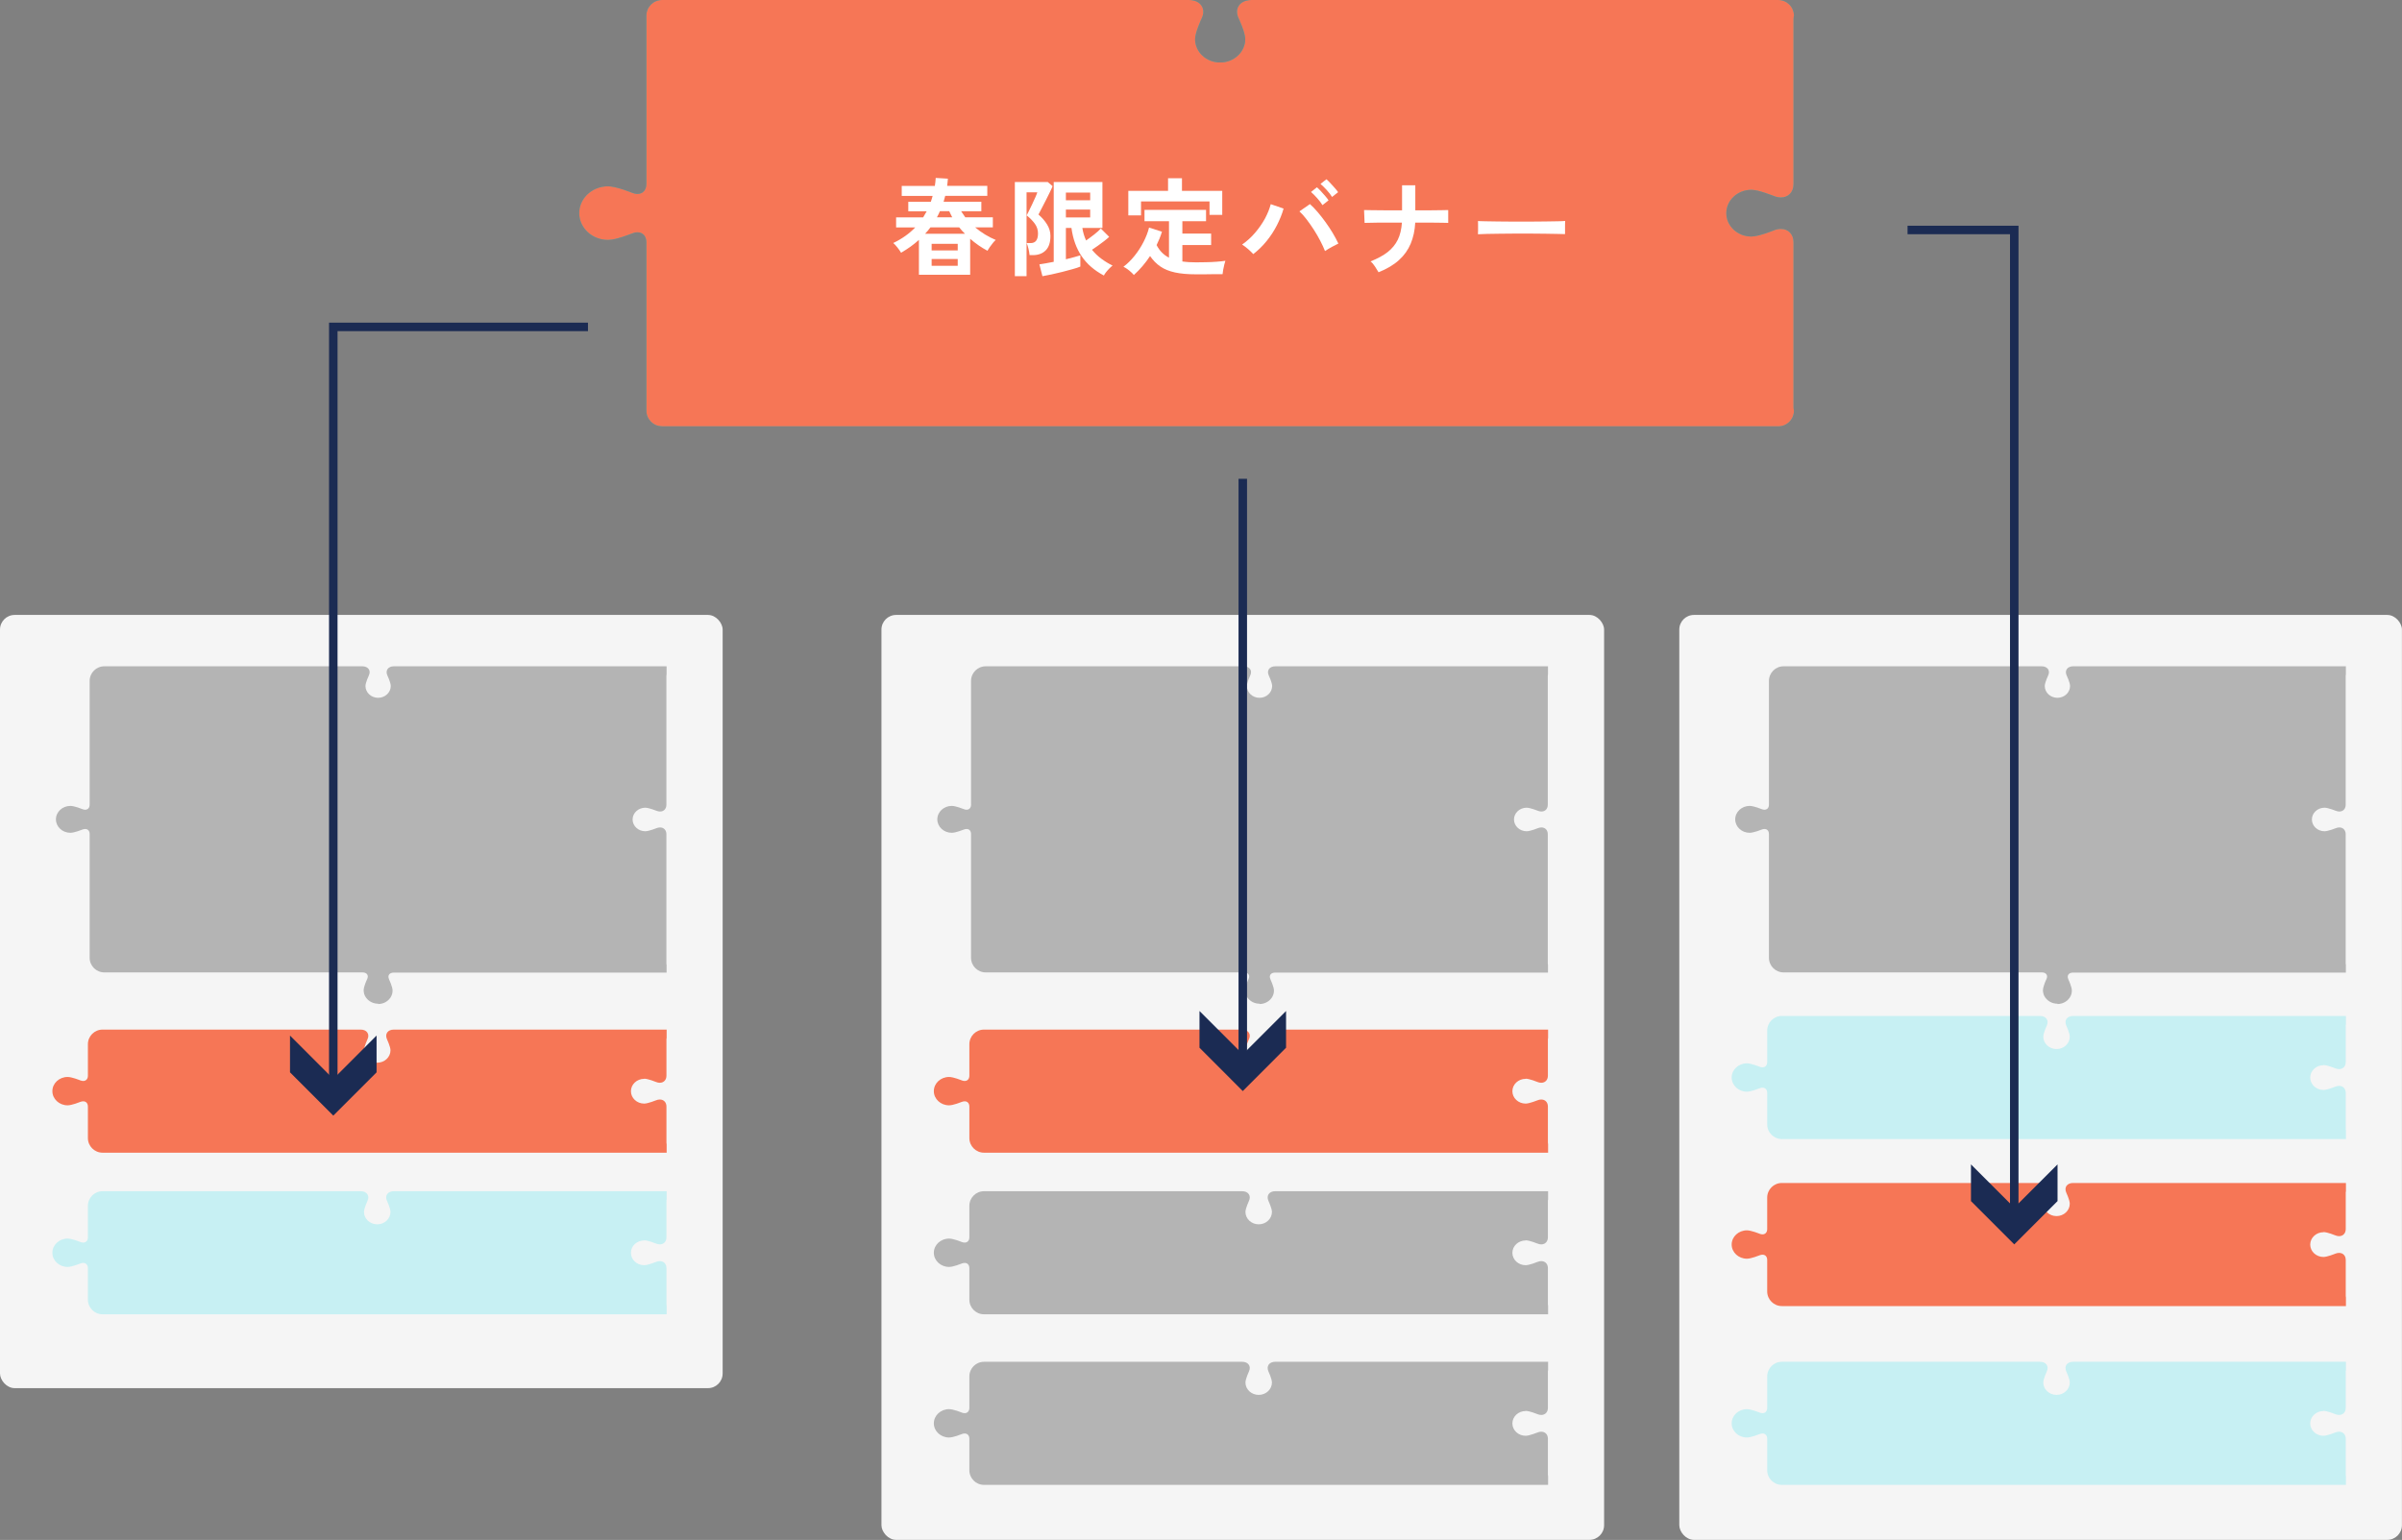
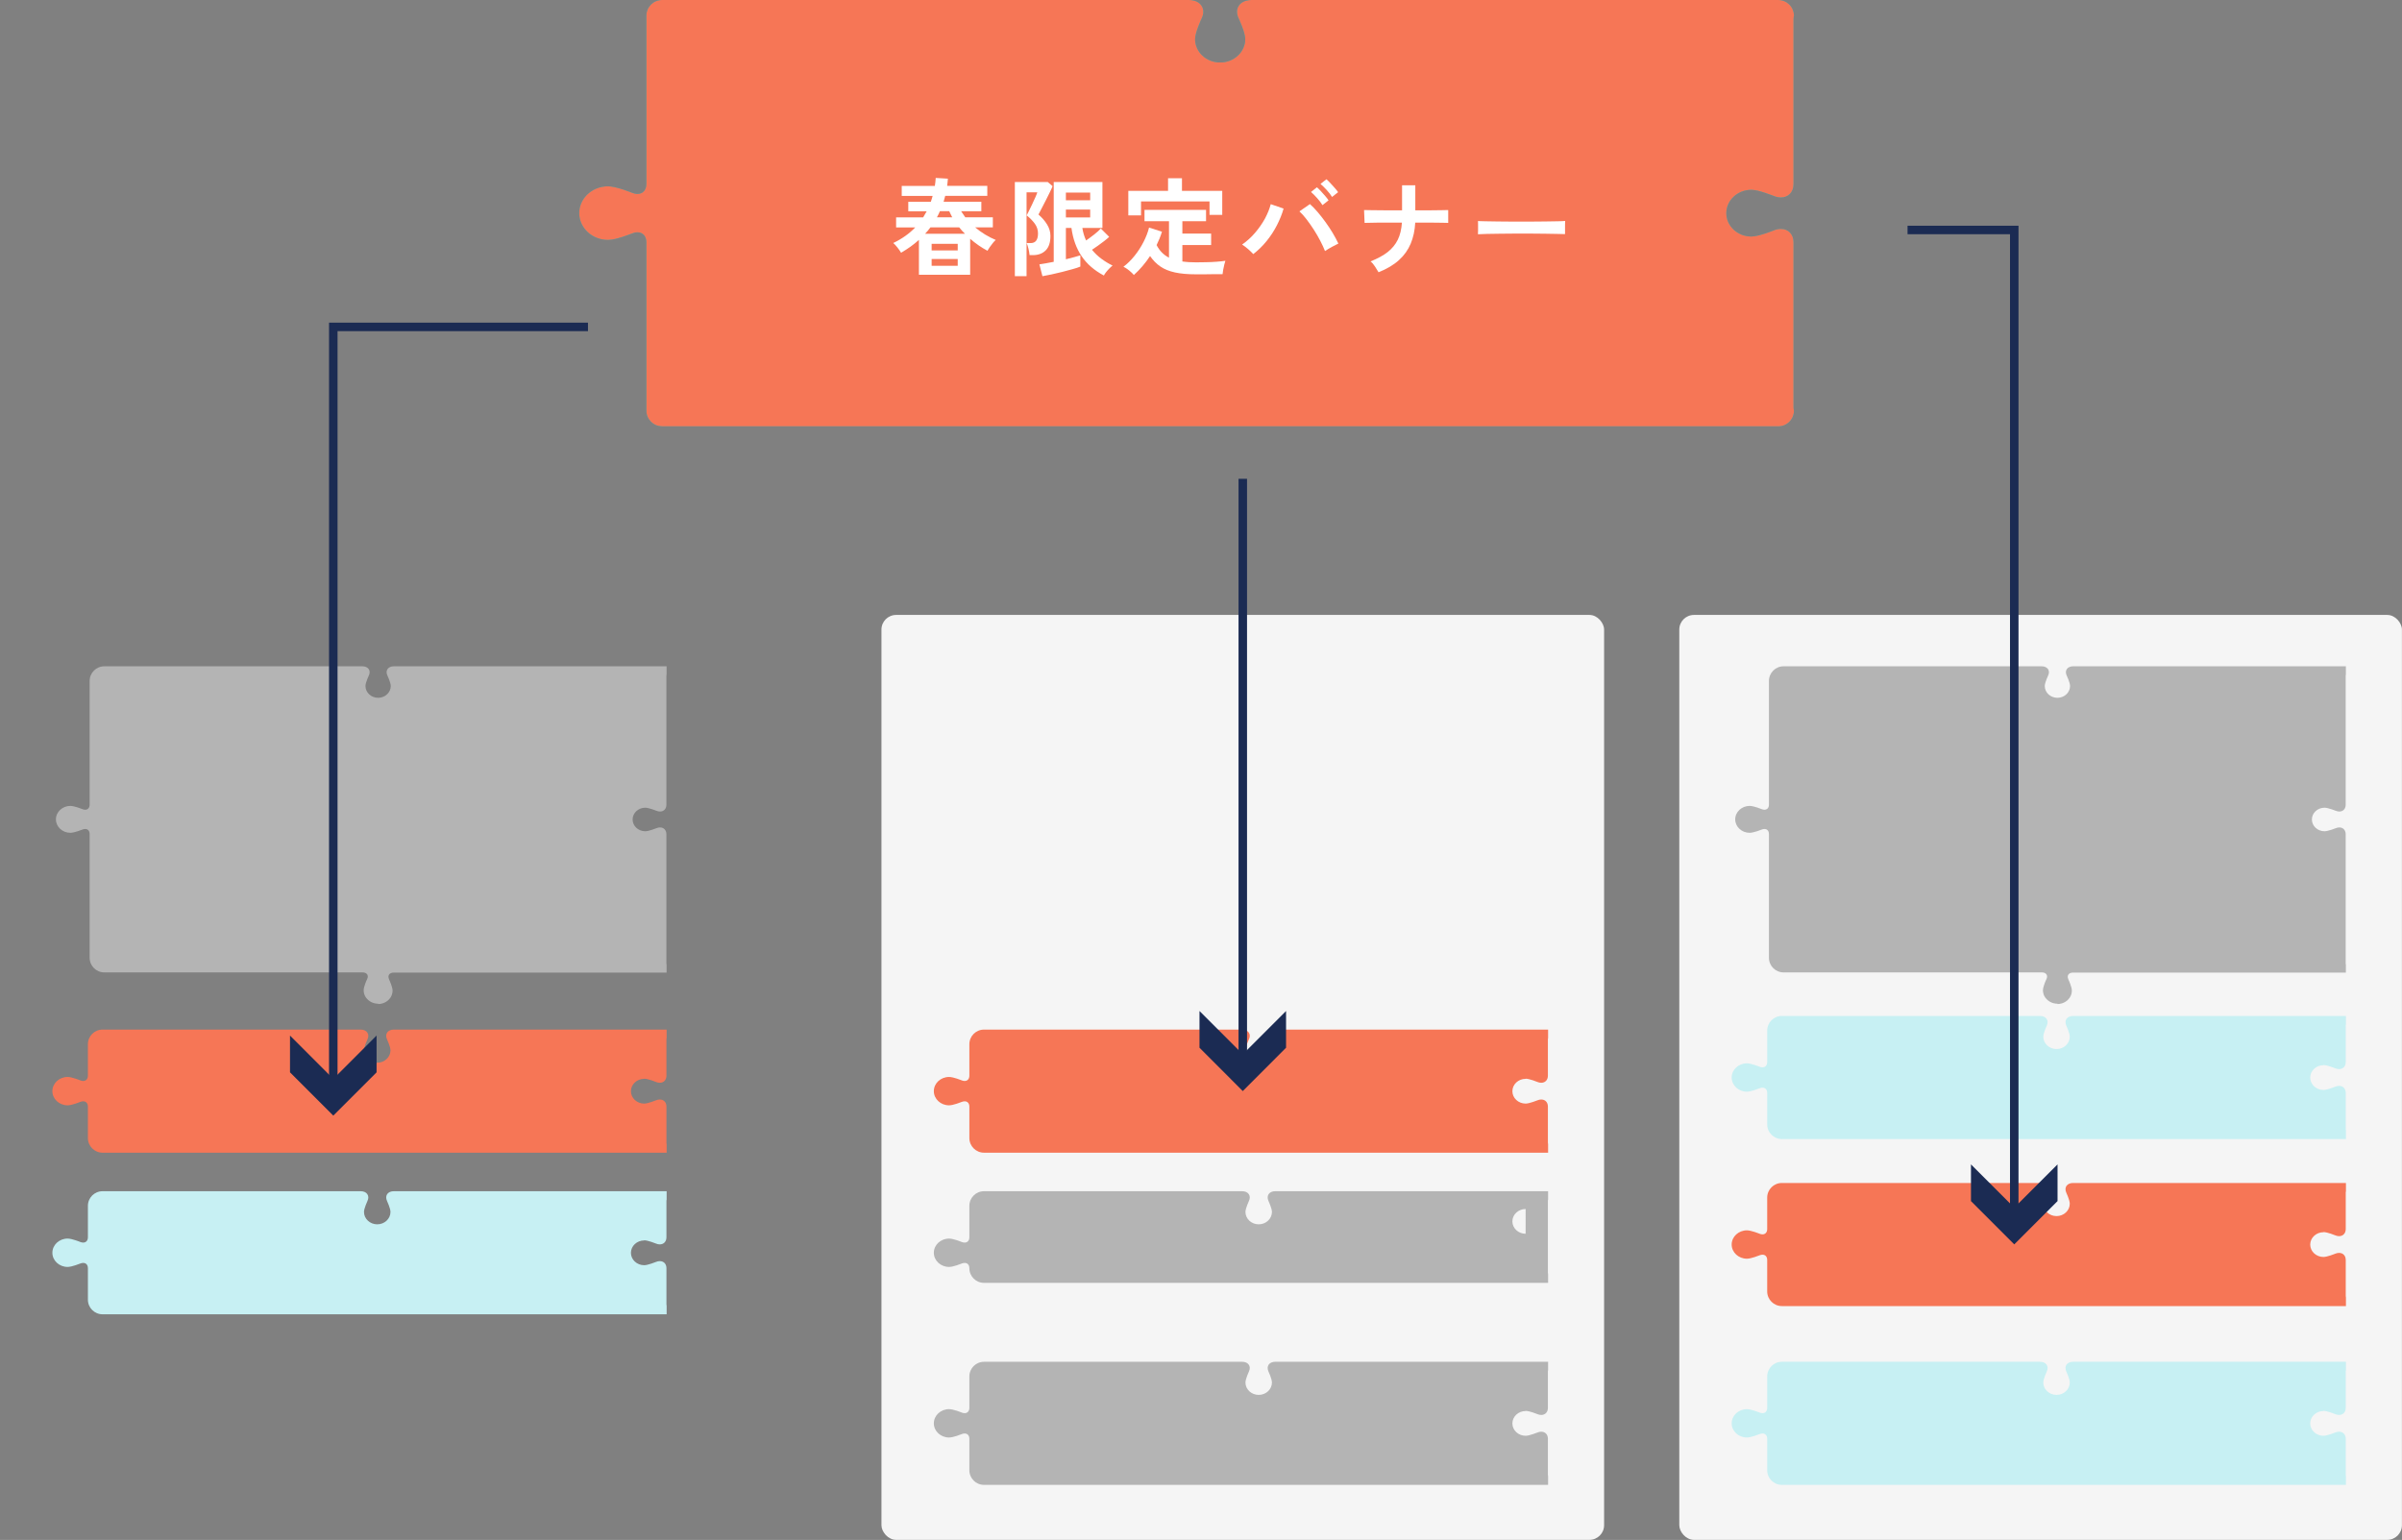
<svg xmlns="http://www.w3.org/2000/svg" id="design" width="359.05" height="230.21" viewBox="0 0 359.05 230.21">
  <rect x="0" y="0" width="359.05" height="230.21" fill="#808080" stroke="none" />
  <g>
    <g>
      <rect x="131.76" y="91.93" width="108.02" height="138.27" rx="2.19" ry="2.19" style="fill: #f5f5f5;" />
-       <path d="m188.28,150.05c-.72,0-1.39-.33-1.8-.89-.02-.03-.04-.05-.06-.08-.21-.31-.31-.68-.31-1.04,0-.54.45-1.53.52-1.66,0,0,0,0,0,0,.13-.28.13-.54,0-.72-.13-.19-.38-.29-.71-.29h-38.58c-1.21,0-2.19-.98-2.19-2.19v-18.5c0-.46-.26-.75-.67-.75-.13,0-.27.03-.42.09-.05.02-1.19.48-1.79.48-1.19,0-2.16-.9-2.16-2.01s.97-2.01,2.16-2.01c.6,0,1.75.46,1.79.48.15.06.29.09.42.09.41,0,.67-.3.67-.75v-18.5c0-1.21.98-2.19,2.19-2.19h38.58c.42,0,.75.15.94.41.19.26.19.61.02.97,0,.01-.5,1.06-.5,1.57,0,.97.85,1.76,1.89,1.76s1.89-.79,1.89-1.76c0-.51-.49-1.56-.5-1.57-.17-.36-.16-.7.02-.97.19-.26.52-.41.94-.41h40.77v1.18h0c-.02.09-.03.18-.03.26v19.26c0,.6-.38,1.01-.95,1.01-.17,0-.35-.04-.53-.11-.01,0-1.14-.46-1.68-.46-1.04,0-1.89.79-1.89,1.76s.85,1.76,1.89,1.76c.55,0,1.67-.46,1.68-.46.18-.07.36-.11.53-.11.57,0,.95.41.95,1.01v19.26c0,.08,0,.16.03.24h0v1.19h-40.77c-.32,0-.57.1-.71.29-.13.19-.13.44,0,.72,0,0,0,.01,0,.02.06.13.52,1.12.52,1.66,0,.37-.11.73-.31,1.04-.02.03-.04.05-.06.08-.4.56-1.08.89-1.8.89Z" style="fill: #b4b4b4;" />
      <path d="m228.05,161.26c.57,0,1.76.48,1.77.49.19.08.38.12.56.12.6,0,1-.43,1-1.06v-5.38c0-.08,0-.17.03-.26h0v-1.25h-40.78c-.44,0-.79.15-.99.43-.19.28-.2.64-.03,1.02,0,.01.52,1.11.52,1.65,0,1.02-.89,1.85-1.98,1.85s-1.98-.83-1.98-1.85c0-.53.52-1.64.52-1.65.18-.38.17-.74-.03-1.02-.19-.28-.55-.43-.99-.43h-38.58c-1.21,0-2.19.98-2.19,2.19v4.7c0,.48-.28.79-.7.79-.14,0-.29-.03-.44-.09-.05-.02-1.25-.51-1.89-.51-1.26,0-2.28.95-2.28,2.12s1.02,2.12,2.28,2.12c.63,0,1.84-.49,1.89-.51.15-.06.3-.09.44-.09.43,0,.7.31.7.79v4.7c0,1.21.98,2.19,2.19,2.19h84.32v-1.24h0c-.02-.1-.03-.19-.03-.27v-5.38c0-.64-.4-1.06-1-1.06-.18,0-.37.04-.56.12-.01,0-1.2.49-1.77.49-1.09,0-1.98-.83-1.98-1.85s.89-1.85,1.98-1.85Z" style="fill: #f67656;" />
-       <path d="m228.05,185.42c.57,0,1.76.48,1.77.49.19.08.38.12.56.12.6,0,1-.43,1-1.06v-5.38c0-.08,0-.17.03-.26h0v-1.25h-40.78c-.44,0-.79.15-.99.43-.19.28-.2.64-.03,1.02,0,.01.52,1.11.52,1.65,0,1.02-.89,1.85-1.98,1.85s-1.98-.83-1.98-1.85c0-.53.52-1.64.52-1.65.18-.38.17-.74-.03-1.02-.19-.28-.55-.43-.99-.43h-38.58c-1.21,0-2.19.98-2.19,2.19v4.7c0,.48-.28.79-.7.79-.14,0-.29-.03-.44-.09-.05-.02-1.25-.51-1.89-.51-1.26,0-2.28.95-2.28,2.12s1.02,2.12,2.28,2.12c.63,0,1.84-.49,1.89-.51.15-.06.3-.09.44-.09.43,0,.7.31.7.79v4.7c0,1.21.98,2.19,2.19,2.19h84.32v-1.24h0c-.02-.1-.03-.19-.03-.27v-5.38c0-.64-.4-1.06-1-1.06-.18,0-.37.04-.56.12-.01,0-1.2.49-1.77.49-1.09,0-1.98-.83-1.98-1.85s.89-1.85,1.98-1.85Z" style="fill: #b4b4b4;" />
+       <path d="m228.05,185.42c.57,0,1.76.48,1.77.49.19.08.38.12.56.12.6,0,1-.43,1-1.06v-5.38c0-.08,0-.17.03-.26h0v-1.25h-40.78c-.44,0-.79.15-.99.43-.19.28-.2.64-.03,1.02,0,.01.52,1.11.52,1.65,0,1.02-.89,1.85-1.98,1.85s-1.98-.83-1.98-1.85c0-.53.52-1.64.52-1.65.18-.38.17-.74-.03-1.02-.19-.28-.55-.43-.99-.43h-38.58c-1.21,0-2.19.98-2.19,2.19v4.7c0,.48-.28.79-.7.79-.14,0-.29-.03-.44-.09-.05-.02-1.25-.51-1.89-.51-1.26,0-2.28.95-2.28,2.12s1.02,2.12,2.28,2.12c.63,0,1.84-.49,1.89-.51.15-.06.3-.09.44-.09.43,0,.7.31.7.79c0,1.21.98,2.19,2.19,2.19h84.32v-1.24h0c-.02-.1-.03-.19-.03-.27v-5.38c0-.64-.4-1.06-1-1.06-.18,0-.37.04-.56.12-.01,0-1.2.49-1.77.49-1.09,0-1.98-.83-1.98-1.85s.89-1.85,1.98-1.85Z" style="fill: #b4b4b4;" />
      <path d="m228.05,210.92c.57,0,1.76.48,1.77.49.19.08.38.12.56.12.6,0,1-.43,1-1.06v-5.38c0-.08,0-.17.03-.26h0v-1.25h-40.78c-.44,0-.79.15-.99.43-.19.28-.2.64-.03,1.02,0,.01.52,1.11.52,1.65,0,1.02-.89,1.85-1.98,1.85s-1.98-.83-1.98-1.85c0-.53.52-1.64.52-1.65.18-.38.17-.74-.03-1.02-.19-.28-.55-.43-.99-.43h-38.58c-1.21,0-2.19.98-2.19,2.19v4.7c0,.48-.28.79-.7.79-.14,0-.29-.03-.44-.09-.05-.02-1.25-.51-1.89-.51-1.26,0-2.28.95-2.28,2.12s1.02,2.12,2.28,2.12c.63,0,1.84-.49,1.89-.51.15-.06.3-.09.44-.09.43,0,.7.31.7.79v4.7c0,1.21.98,2.19,2.19,2.19h84.32v-1.24h0c-.02-.1-.03-.19-.03-.27v-5.38c0-.64-.4-1.06-1-1.06-.18,0-.37.04-.56.12-.01,0-1.2.49-1.77.49-1.09,0-1.98-.83-1.98-1.85s.89-1.85,1.98-1.85Z" style="fill: #b4b4b4;" />
    </g>
    <g>
      <rect x="251.02" y="91.93" width="108.02" height="138.27" rx="2.19" ry="2.19" style="fill: #f5f5f5;" />
      <path d="m307.55,150.05c-.72,0-1.39-.33-1.8-.89-.02-.03-.04-.05-.06-.08-.21-.31-.31-.68-.31-1.04,0-.54.45-1.53.52-1.66,0,0,0,0,0,0,.13-.28.13-.54,0-.72-.13-.19-.38-.29-.71-.29h-38.58c-1.21,0-2.19-.98-2.19-2.19v-18.5c0-.46-.26-.75-.67-.75-.13,0-.27.03-.42.09-.05.02-1.19.48-1.79.48-1.19,0-2.16-.9-2.16-2.01s.97-2.01,2.16-2.01c.6,0,1.75.46,1.79.48.15.06.29.09.42.09.41,0,.67-.3.67-.75v-18.5c0-1.21.98-2.19,2.19-2.19h38.58c.42,0,.75.15.94.41.19.26.19.61.02.97,0,.01-.5,1.06-.5,1.57,0,.97.85,1.76,1.89,1.76s1.89-.79,1.89-1.76c0-.51-.49-1.56-.5-1.57-.17-.36-.16-.7.02-.97.19-.26.52-.41.94-.41h40.77v1.18h0c-.02.09-.03.18-.03.26v19.26c0,.6-.38,1.01-.95,1.01-.17,0-.35-.04-.53-.11-.01,0-1.14-.46-1.68-.46-1.04,0-1.89.79-1.89,1.76s.85,1.76,1.89,1.76c.55,0,1.67-.46,1.68-.46.18-.07.36-.11.53-.11.57,0,.95.41.95,1.01v19.26c0,.08,0,.16.03.24h0v1.19h-40.77c-.32,0-.57.1-.71.29-.13.19-.13.44,0,.72,0,0,0,.01,0,.02.06.13.52,1.12.52,1.66,0,.37-.11.73-.31,1.04-.02.03-.04.05-.06.08-.4.56-1.08.89-1.8.89Z" style="fill: #b4b4b4;" />
      <path d="m347.31,184.19c.57,0,1.76.48,1.77.49.19.08.38.12.56.12.6,0,1-.43,1-1.06v-5.38c0-.08,0-.17.03-.26h0v-1.25h-40.78c-.44,0-.79.15-.99.43-.19.28-.2.64-.03,1.02,0,.01.52,1.11.52,1.65,0,1.02-.89,1.85-1.98,1.85s-1.98-.83-1.98-1.85c0-.53.52-1.64.52-1.65.18-.38.17-.74-.03-1.02-.19-.28-.55-.43-.99-.43h-38.58c-1.21,0-2.19.98-2.19,2.19v4.7c0,.48-.28.79-.7.79-.14,0-.29-.03-.44-.09-.05-.02-1.25-.51-1.89-.51-1.26,0-2.28.95-2.28,2.12s1.02,2.12,2.28,2.12c.63,0,1.84-.49,1.89-.51.15-.06.3-.09.44-.09.43,0,.7.31.7.79v4.7c0,1.21.98,2.19,2.19,2.19h84.32v-1.24h0c-.02-.1-.03-.19-.03-.27v-5.38c0-.64-.4-1.06-1-1.06-.18,0-.37.04-.56.12-.01,0-1.2.49-1.77.49-1.09,0-1.98-.83-1.98-1.85s.89-1.85,1.98-1.85Z" style="fill: #f67656;" />
      <path d="m347.31,159.22c.57,0,1.76.48,1.77.49.19.08.38.12.56.12.6,0,1-.43,1-1.06v-5.38c0-.08,0-.17.03-.26h0v-1.25h-40.78c-.44,0-.79.15-.99.43-.19.28-.2.64-.03,1.02,0,.01.52,1.11.52,1.65,0,1.02-.89,1.85-1.98,1.85s-1.98-.83-1.98-1.85c0-.53.52-1.64.52-1.65.18-.38.17-.74-.03-1.02-.19-.28-.55-.43-.99-.43h-38.58c-1.21,0-2.19.98-2.19,2.19v4.7c0,.48-.28.79-.7.79-.14,0-.29-.03-.44-.09-.05-.02-1.25-.51-1.89-.51-1.26,0-2.28.95-2.28,2.12s1.02,2.12,2.28,2.12c.63,0,1.84-.49,1.89-.51.15-.06.3-.09.44-.09.43,0,.7.31.7.79v4.7c0,1.21.98,2.19,2.19,2.19h84.32v-1.24h0c-.02-.1-.03-.19-.03-.27v-5.38c0-.64-.4-1.06-1-1.06-.18,0-.37.04-.56.12-.01,0-1.2.49-1.77.49-1.09,0-1.98-.83-1.98-1.85s.89-1.85,1.98-1.85Z" style="fill: #c7f0f3;" />
      <path d="m347.31,210.92c.57,0,1.76.48,1.77.49.19.08.38.12.56.12.6,0,1-.43,1-1.06v-5.38c0-.08,0-.17.03-.26h0v-1.25h-40.78c-.44,0-.79.15-.99.43-.19.28-.2.64-.03,1.02,0,.01.52,1.11.52,1.65,0,1.02-.89,1.85-1.98,1.85s-1.98-.83-1.98-1.85c0-.53.52-1.64.52-1.65.18-.38.17-.74-.03-1.02-.19-.28-.55-.43-.99-.43h-38.58c-1.21,0-2.19.98-2.19,2.19v4.7c0,.48-.28.79-.7.79-.14,0-.29-.03-.44-.09-.05-.02-1.25-.51-1.89-.51-1.26,0-2.28.95-2.28,2.12s1.02,2.12,2.28,2.12c.63,0,1.84-.49,1.89-.51.15-.06.3-.09.44-.09.43,0,.7.31.7.79v4.7c0,1.21.98,2.19,2.19,2.19h84.32v-1.24h0c-.02-.1-.03-.19-.03-.27v-5.38c0-.64-.4-1.06-1-1.06-.18,0-.37.04-.56.12-.01,0-1.2.49-1.77.49-1.09,0-1.98-.83-1.98-1.85s.89-1.85,1.98-1.85Z" style="fill: #c7f0f3;" />
    </g>
-     <rect y="91.93" width="108.02" height="115.59" rx="2.19" ry="2.19" style="fill: #f5f5f5;" />
    <path d="m56.53,150.05c-.72,0-1.39-.33-1.8-.89-.02-.03-.04-.05-.06-.08-.21-.31-.31-.68-.31-1.04,0-.54.45-1.53.52-1.66,0,0,0,0,0,0,.13-.28.13-.54,0-.72-.13-.19-.38-.29-.71-.29H15.59c-1.21,0-2.19-.98-2.19-2.19v-18.5c0-.46-.26-.75-.67-.75-.13,0-.27.03-.42.09-.05.02-1.19.48-1.79.48-1.19,0-2.16-.9-2.16-2.01s.97-2.01,2.16-2.01c.6,0,1.75.46,1.79.48.15.06.29.09.42.09.41,0,.67-.3.67-.75v-18.5c0-1.21.98-2.19,2.19-2.19h38.58c.42,0,.75.15.94.41.19.26.19.61.02.97,0,.01-.5,1.06-.5,1.57,0,.97.85,1.76,1.89,1.76s1.89-.79,1.89-1.76c0-.51-.49-1.56-.5-1.57-.17-.36-.16-.7.02-.97.19-.26.52-.41.94-.41h40.77v1.18h0c-.02.09-.03.18-.03.26v19.26c0,.6-.38,1.01-.95,1.01-.17,0-.35-.04-.53-.11-.01,0-1.14-.46-1.68-.46-1.04,0-1.89.79-1.89,1.76s.85,1.76,1.89,1.76c.55,0,1.67-.46,1.68-.46.18-.07.36-.11.53-.11.57,0,.95.41.95,1.01v19.26c0,.08,0,.16.03.24h0v1.19h-40.77c-.32,0-.57.1-.71.29-.13.19-.13.44,0,.72,0,0,0,.01,0,.02.06.13.52,1.12.52,1.66,0,.37-.11.73-.31,1.04-.02.03-.04.05-.06.08-.4.56-1.08.89-1.8.89Z" style="fill: #b4b4b4;" />
    <path d="m96.29,161.26c.57,0,1.76.48,1.77.49.19.08.38.12.56.12.6,0,1-.43,1-1.06v-5.38c0-.08,0-.17.03-.26h0v-1.25h-40.78c-.44,0-.79.15-.99.43-.19.28-.2.64-.03,1.02,0,.01.52,1.11.52,1.65,0,1.02-.89,1.85-1.98,1.85s-1.98-.83-1.98-1.85c0-.53.52-1.64.52-1.65.18-.38.17-.74-.03-1.02-.19-.28-.55-.43-.99-.43H15.33c-1.21,0-2.19.98-2.19,2.19v4.7c0,.48-.28.79-.7.79-.14,0-.29-.03-.44-.09-.05-.02-1.25-.51-1.89-.51-1.26,0-2.28.95-2.28,2.12s1.02,2.12,2.28,2.12c.63,0,1.84-.49,1.89-.51.15-.06.3-.09.44-.09.43,0,.7.31.7.79v4.7c0,1.21.98,2.19,2.19,2.19h84.32v-1.24h0c-.02-.1-.03-.19-.03-.27v-5.38c0-.64-.4-1.06-1-1.06-.18,0-.37.04-.56.12-.01,0-1.2.49-1.77.49-1.09,0-1.98-.83-1.98-1.85s.89-1.85,1.98-1.85Z" style="fill: #f67656;" />
    <path d="m96.29,185.42c.57,0,1.76.48,1.77.49.19.08.38.12.56.12.6,0,1-.43,1-1.06v-5.38c0-.08,0-.17.03-.26h0v-1.25h-40.78c-.44,0-.79.15-.99.43-.19.28-.2.64-.03,1.02,0,.01.52,1.11.52,1.65,0,1.02-.89,1.85-1.98,1.85s-1.98-.83-1.98-1.85c0-.53.52-1.64.52-1.65.18-.38.17-.74-.03-1.02-.19-.28-.55-.43-.99-.43H15.33c-1.21,0-2.19.98-2.19,2.19v4.7c0,.48-.28.79-.7.79-.14,0-.29-.03-.44-.09-.05-.02-1.25-.51-1.89-.51-1.26,0-2.28.95-2.28,2.12s1.02,2.12,2.28,2.12c.63,0,1.84-.49,1.89-.51.15-.06.3-.09.44-.09.43,0,.7.31.7.79v4.7c0,1.21.98,2.19,2.19,2.19h84.32v-1.24h0c-.02-.1-.03-.19-.03-.27v-5.38c0-.64-.4-1.06-1-1.06-.18,0-.37.04-.56.12-.01,0-1.2.49-1.77.49-1.09,0-1.98-.83-1.98-1.85s.89-1.85,1.98-1.85Z" style="fill: #c7f0f3;" />
  </g>
  <g>
    <g>
      <path d="m98.96,63.73c-1.29,0-2.34-1.05-2.34-2.34v-25.16c0-.91-.52-1.5-1.33-1.5-.26,0-.54.06-.83.18-.1.04-2.37.96-3.57.96-2.37,0-4.31-1.8-4.31-4.01s1.93-4.01,4.31-4.01c1.2,0,3.47.92,3.57.96.29.12.57.18.83.18.81,0,1.33-.59,1.33-1.5V2.34c0-1.29,1.05-2.34,2.34-2.34h78.75c.84,0,1.5.29,1.87.82.37.53.39,1.21.05,1.92-.01.02-.99,2.11-.99,3.11,0,1.93,1.68,3.49,3.75,3.49s3.75-1.57,3.75-3.49c0-1.01-.98-3.09-.99-3.11-.34-.71-.32-1.4.05-1.92.37-.53,1.03-.81,1.87-.82h78.75c1.29,0,2.34,1.05,2.34,2.34h0s0,.03,0,.03c-.04.16-.06.33-.06.49v24.65c0,1.2-.76,2.01-1.89,2.01-.34,0-.69-.07-1.06-.22-.02,0-2.26-.92-3.35-.92-2.07,0-3.75,1.57-3.75,3.49s1.68,3.49,3.75,3.49c1.08,0,3.33-.91,3.35-.92.36-.15.72-.22,1.06-.22,1.13,0,1.89.81,1.89,2.01v24.65c0,.16.02.32.06.49v.03s0,0,0,0c0,1.29-1.05,2.34-2.34,2.34H98.96Z" style="fill: #00bbca;" />
      <path d="m98.96,63.73c-1.29,0-2.34-1.05-2.34-2.34v-25.16c0-.91-.52-1.5-1.33-1.5-.26,0-.54.06-.83.18-.1.04-2.37.96-3.57.96-2.37,0-4.31-1.8-4.31-4.01s1.93-4.01,4.31-4.01c1.2,0,3.47.92,3.57.96.29.12.57.18.83.18.81,0,1.33-.59,1.33-1.5V2.34c0-1.29,1.05-2.34,2.34-2.34h78.75c.84,0,1.5.29,1.87.82.37.53.39,1.21.05,1.92-.01.02-.99,2.11-.99,3.11,0,1.93,1.68,3.49,3.75,3.49s3.75-1.57,3.75-3.49c0-1.01-.98-3.09-.99-3.11-.34-.71-.32-1.4.05-1.92.37-.53,1.03-.81,1.87-.82h78.75c1.29,0,2.34,1.05,2.34,2.34h0s0,.03,0,.03c-.04.16-.06.33-.06.49v24.65c0,1.2-.76,2.01-1.89,2.01-.34,0-.69-.07-1.06-.22-.02,0-2.26-.92-3.35-.92-2.07,0-3.75,1.57-3.75,3.49s1.68,3.49,3.75,3.49c1.08,0,3.33-.91,3.35-.92.36-.15.72-.22,1.06-.22,1.13,0,1.89.81,1.89,2.01v24.65c0,.16.02.32.06.49v.03s0,0,0,0c0,1.29-1.05,2.34-2.34,2.34H98.96Z" style="fill: #f67656;" />
    </g>
    <g>
      <path d="m137.36,41.08v-5.22c-.78.71-1.67,1.35-2.67,1.92-.15-.25-.33-.51-.56-.8-.22-.29-.43-.5-.61-.65.65-.31,1.25-.66,1.8-1.05.55-.39,1.05-.82,1.49-1.28h-2.86v-1.5h4.04c.19-.31.37-.61.53-.91h-2.75v-1.42h3.37c.05-.15.1-.3.14-.44s.08-.29.13-.44h-4.62v-1.49h4.95c.03-.2.06-.4.08-.6s.04-.4.05-.6l1.82.11c-.01.18-.03.36-.05.54-.02.18-.04.36-.06.54h6v1.49h-6.29c-.04.15-.08.3-.12.44s-.08.29-.12.44h5.64v1.42h-3.02c.19.3.4.6.62.91h4.12v1.5h-2.65c.95.79,1.97,1.42,3.08,1.88-.13.11-.27.26-.43.46-.16.2-.31.4-.46.61-.14.21-.26.39-.34.55-.91-.48-1.77-1.08-2.59-1.79v5.38h-7.68Zm.93-6.13h5.96c-.15-.15-.3-.3-.45-.46-.15-.16-.29-.33-.42-.5h-4.3c-.12.16-.24.32-.38.49s-.27.32-.42.47Zm.97,2.49h3.9v-.99h-3.9v.99Zm0,2.3h3.9v-1.02h-3.9v1.02Zm.8-7.25h2.28c-.08-.15-.15-.3-.23-.46-.08-.15-.15-.31-.22-.46h-1.39c-.06.15-.13.3-.21.46-.07.15-.15.31-.24.46Z" style="fill: #fff;" />
      <path d="m151.7,41.3v-14.09h4.92l.72.62c-.09.22-.22.54-.42.93-.19.4-.4.82-.63,1.26-.23.44-.44.85-.63,1.22-.19.37-.34.65-.43.83.53.46.96.95,1.29,1.49s.5,1.1.5,1.71c0,.98-.24,1.7-.72,2.17-.48.47-1.11.7-1.9.7h-.5c-.02-.27-.08-.58-.16-.94-.08-.36-.18-.65-.27-.86h.59c.73,0,1.1-.48,1.1-1.44,0-.53-.16-1.02-.47-1.45s-.72-.85-1.22-1.25c.06-.13.17-.35.33-.66s.32-.66.5-1.03.34-.72.48-1.05c.14-.33.24-.56.28-.71h-1.61v12.54h-1.74Zm4.12-.02l-.45-1.76c.25-.03.56-.08.93-.15s.78-.15,1.21-.23v-11.93h7.28v6.87h-3c.1.65.28,1.27.56,1.87.4-.28.81-.58,1.23-.91.42-.33.74-.62.97-.88l1.25,1.25c-.2.19-.45.4-.75.63-.3.23-.61.46-.93.69-.32.23-.62.43-.89.61.43.52.9.98,1.44,1.37.53.39,1.08.72,1.64.99-.13.1-.28.23-.46.41s-.34.36-.5.56-.27.37-.34.52c-1.43-.76-2.54-1.72-3.33-2.89-.79-1.17-1.3-2.58-1.52-4.22h-.83v4.68c.47-.12.89-.23,1.28-.33.38-.1.68-.19.88-.26v1.68c-.28.12-.66.25-1.14.38-.49.14-1.01.28-1.57.42-.56.14-1.1.26-1.63.38-.53.11-.97.2-1.33.26Zm3.51-11.34h3.63v-1.15h-3.63v1.15Zm0,2.57h3.63v-1.18h-3.63v1.18Z" style="fill: #fff;" />
      <path d="m169.51,41.14c-.11-.14-.25-.29-.44-.46-.19-.17-.38-.33-.58-.47s-.39-.25-.56-.33c.58-.44,1.14-.98,1.65-1.62.52-.64.97-1.34,1.35-2.08.38-.74.66-1.46.83-2.16l1.93.62c-.2.66-.47,1.33-.8,2,.43.84,1.04,1.47,1.85,1.88v-5.45h-3.66v-1.69h9.2v1.69h-3.54v1.85h4.3v1.71h-4.3v2.46c.31.04.63.08.97.1.34.02.7.03,1.09.03.47,0,.97,0,1.49-.02.53-.01,1.04-.03,1.55-.07.51-.04.95-.08,1.33-.14-.04.12-.1.3-.16.56-.06.25-.12.52-.17.79s-.08.49-.09.65c-.4,0-.84,0-1.32,0-.47,0-.94,0-1.4.02-.46,0-.87,0-1.25,0-1.24,0-2.28-.09-3.15-.28-.86-.19-1.59-.48-2.18-.89-.59-.4-1.1-.93-1.54-1.56-.71,1.08-1.52,2.02-2.43,2.84Zm-.85-8.94v-3.67h5.94v-1.88h2.08v1.88h6.02v3.59h-1.9v-2.01h-10.24v2.09h-1.9Z" style="fill: #fff;" />
      <path d="m187.33,37.98c-.19-.22-.45-.47-.76-.74-.31-.27-.62-.5-.9-.68.7-.49,1.35-1.07,1.93-1.75.58-.68,1.08-1.39,1.49-2.14.4-.75.69-1.47.86-2.15l1.92.66c-.23.83-.57,1.66-1,2.5-.43.84-.94,1.62-1.54,2.36-.6.74-1.26,1.38-2,1.95Zm10.73-.45c-.18-.47-.42-.98-.71-1.54-.29-.56-.62-1.12-.97-1.67-.36-.55-.72-1.07-1.09-1.55-.37-.48-.72-.87-1.05-1.17l1.57-1.09c.37.33.76.73,1.16,1.2.4.47.79.97,1.18,1.51.39.54.75,1.08,1.07,1.62.32.54.6,1.06.84,1.57-.27.13-.59.29-.97.5s-.72.41-1.03.62Zm-.38-6.87c-.2-.33-.47-.68-.81-1.06-.34-.38-.64-.68-.9-.9l.88-.7c.16.13.35.31.58.56.22.25.44.49.66.74.22.25.39.47.5.65l-.91.72Zm1.44-1.21c-.2-.33-.47-.68-.81-1.05-.34-.37-.64-.67-.92-.9l.88-.7c.16.13.35.31.58.56.23.25.45.49.67.74.22.25.39.46.5.63l-.91.72Z" style="fill: #fff;" />
      <path d="m206.07,40.71c-.14-.25-.32-.54-.54-.87-.22-.34-.44-.59-.66-.76,1.04-.42,1.9-.88,2.56-1.4s1.16-1.13,1.51-1.84c.35-.71.55-1.57.62-2.56-.86,0-1.69,0-2.48,0-.79,0-1.46,0-2.01.02-.55,0-.92.01-1.09.02l-.08-1.92c.17.01.54.02,1.1.02.56,0,1.25.01,2.05.02.8,0,1.65,0,2.53,0v-3.74h1.98v3.74c.79,0,1.53,0,2.21,0,.69,0,1.27-.01,1.75-.02.48,0,.8-.01.96-.02v1.92c-.13,0-.43-.02-.91-.02-.48,0-1.07-.01-1.77-.02-.7,0-1.45,0-2.25,0-.06,1.17-.29,2.22-.68,3.15-.39.93-.97,1.75-1.76,2.46-.78.71-1.8,1.31-3.04,1.81Z" style="fill: #fff;" />
      <path d="m220.92,35.04c0-.15.02-.35.02-.61v-.77c0-.26,0-.46-.02-.61.2.01.56.02,1.08.03.52.01,1.13.02,1.85.03s1.49.02,2.31.02c.82,0,1.64,0,2.46,0s1.59,0,2.32-.02,1.36-.02,1.89-.03c.53,0,.91-.03,1.13-.05-.01.14-.02.34-.02.59,0,.26,0,.51,0,.78,0,.26,0,.46,0,.6-.27-.01-.66-.02-1.17-.03-.52,0-1.12-.02-1.8-.03s-1.42-.02-2.19-.02h-2.34c-.79,0-1.54,0-2.25.02-.71.01-1.35.02-1.92.03-.57.01-1.02.03-1.35.05Z" style="fill: #fff;" />
    </g>
  </g>
  <g>
    <polyline points="285.14 34.38 301.09 34.38 301.09 181.67" style="fill: none; stroke: #1b2b53; stroke-miterlimit: 10; stroke-width: 1.27px;" />
    <polygon points="294.62 174.07 301.09 180.54 307.56 174.07 307.56 179.56 301.09 186.03 294.62 179.56 294.62 174.07" style="fill: #1b2b53;" />
  </g>
  <g>
    <line x1="185.77" y1="71.58" x2="185.77" y2="158.74" style="fill: none; stroke: #1b2b53; stroke-miterlimit: 10; stroke-width: 1.27px;" />
    <polygon points="179.3 151.14 185.77 157.61 192.24 151.14 192.24 156.63 185.77 163.11 179.3 156.63 179.3 151.14" style="fill: #1b2b53;" />
  </g>
  <g>
    <polyline points="87.89 48.87 49.82 48.87 49.82 162.41" style="fill: none; stroke: #1b2b53; stroke-miterlimit: 10; stroke-width: 1.27px;" />
    <polygon points="43.35 154.81 49.82 161.29 56.29 154.81 56.29 160.31 49.82 166.78 43.35 160.31 43.35 154.81" style="fill: #1b2b53;" />
  </g>
</svg>